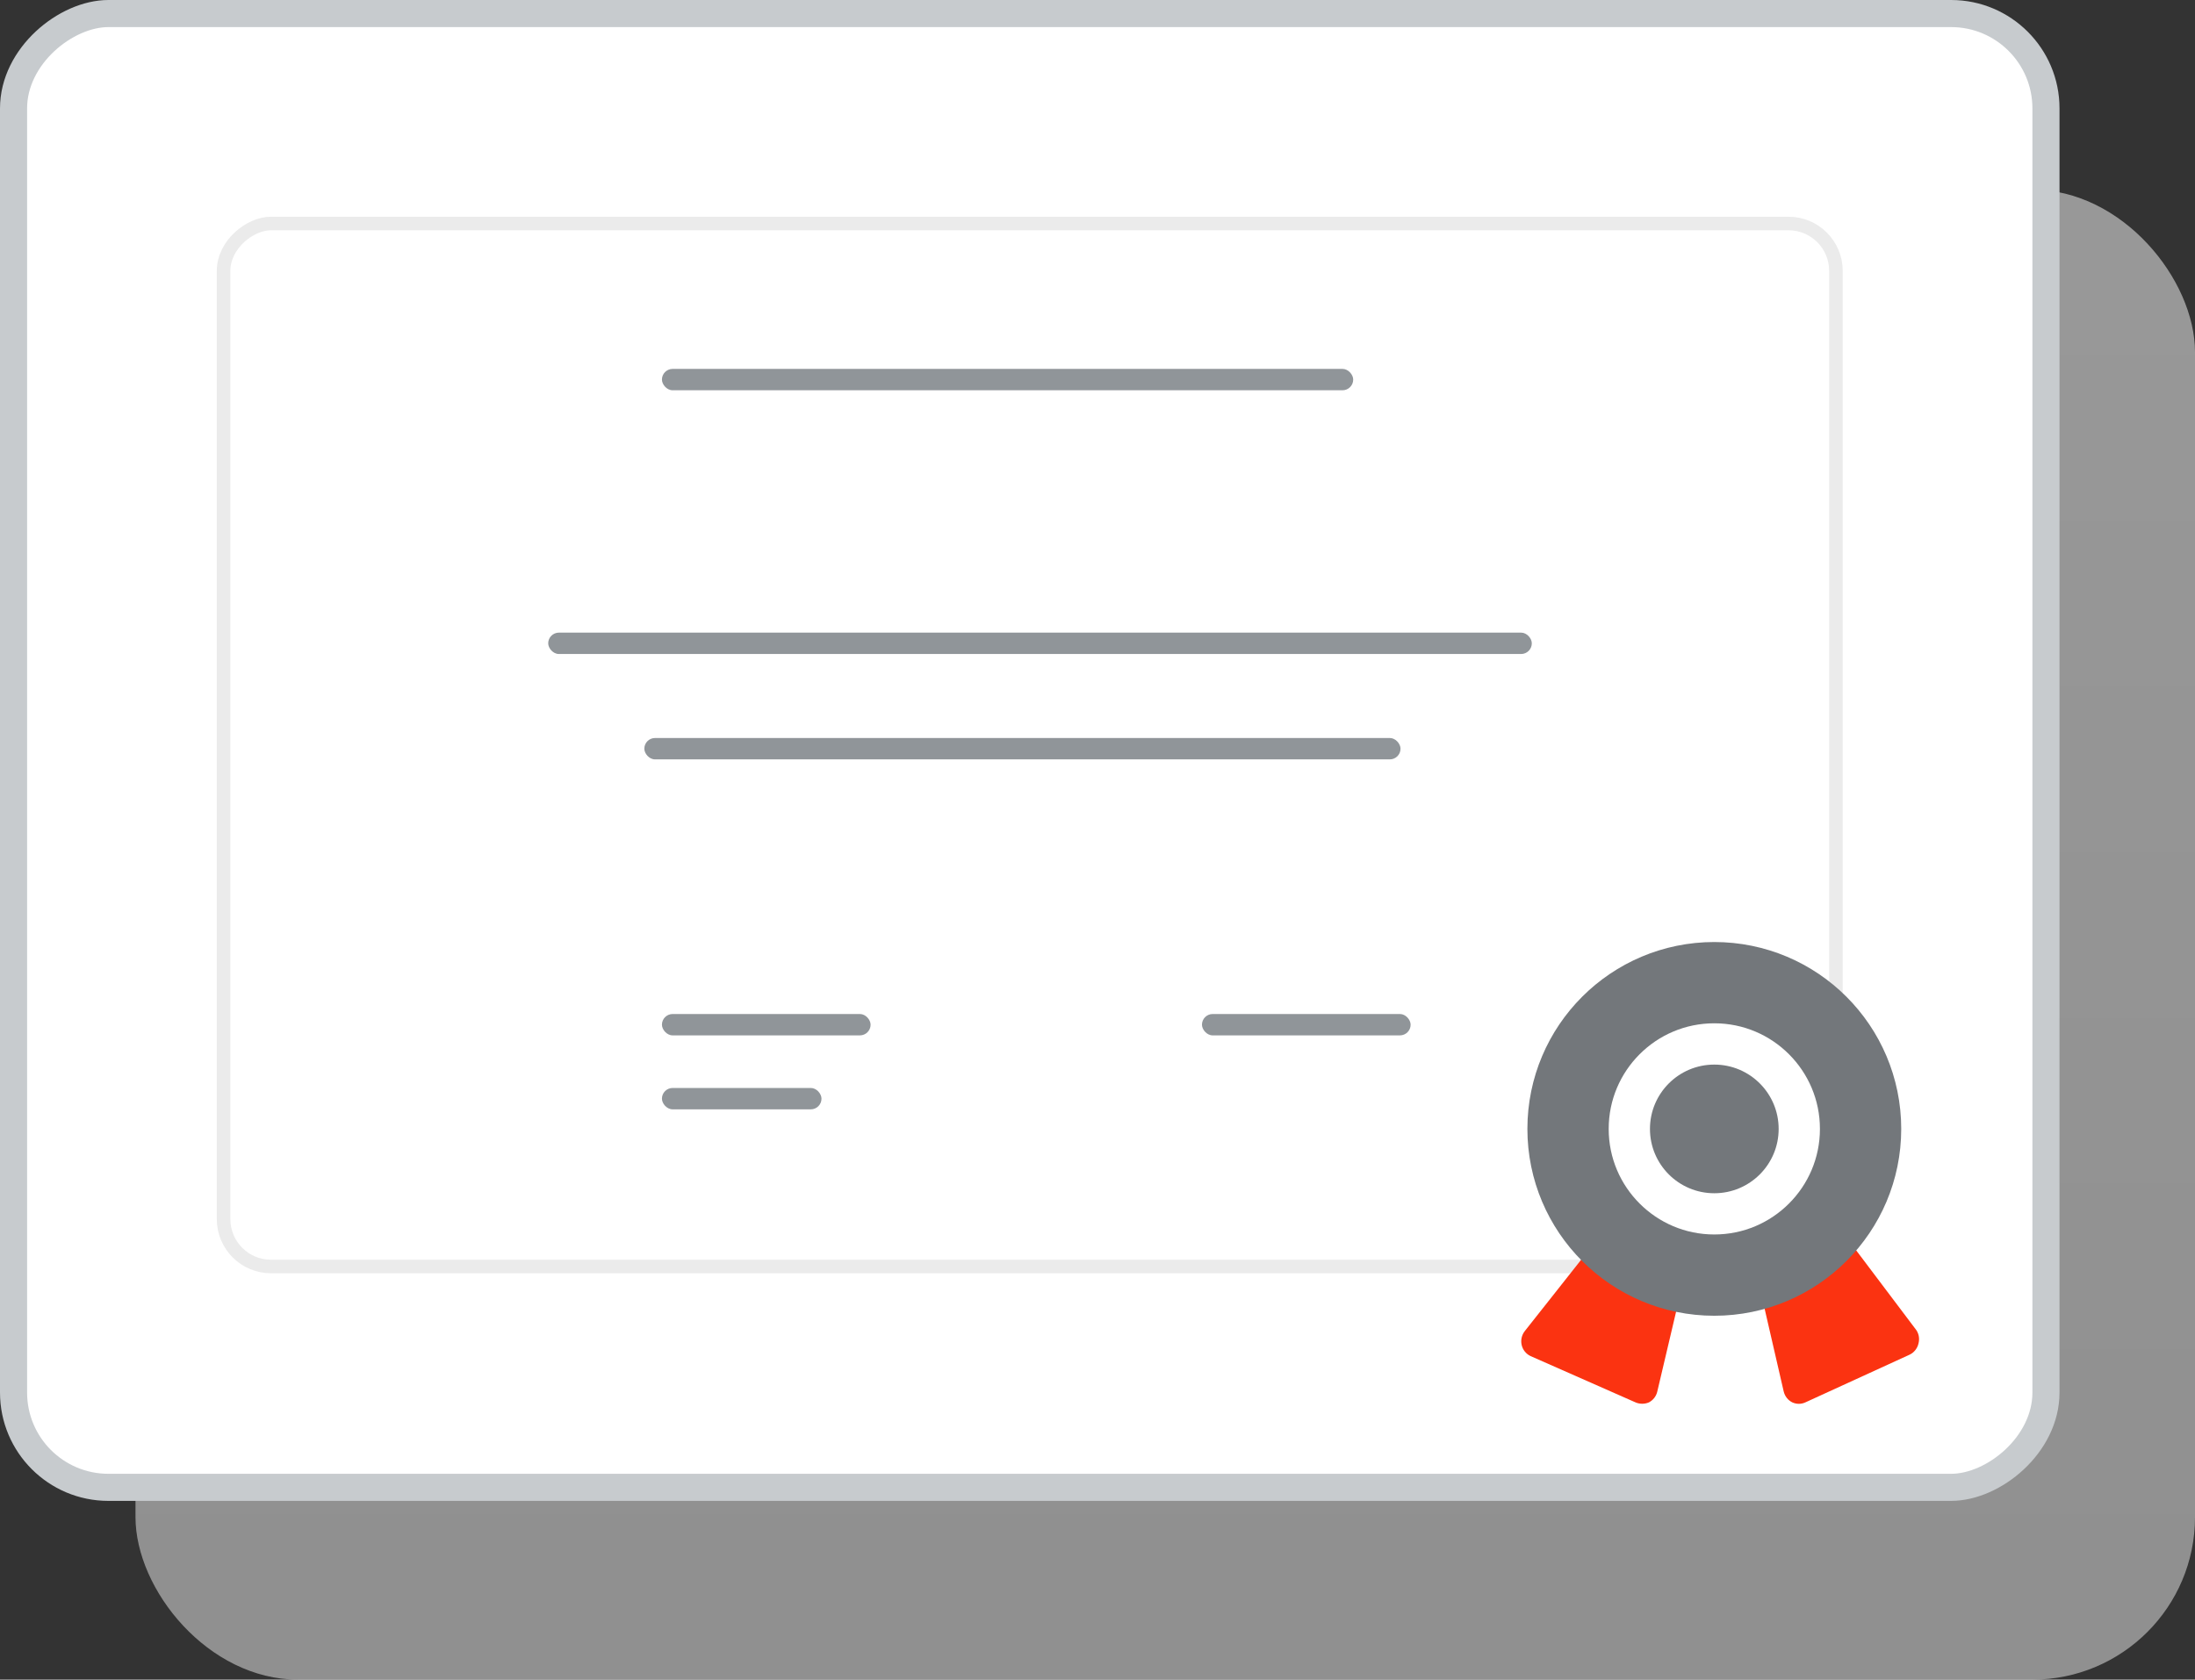
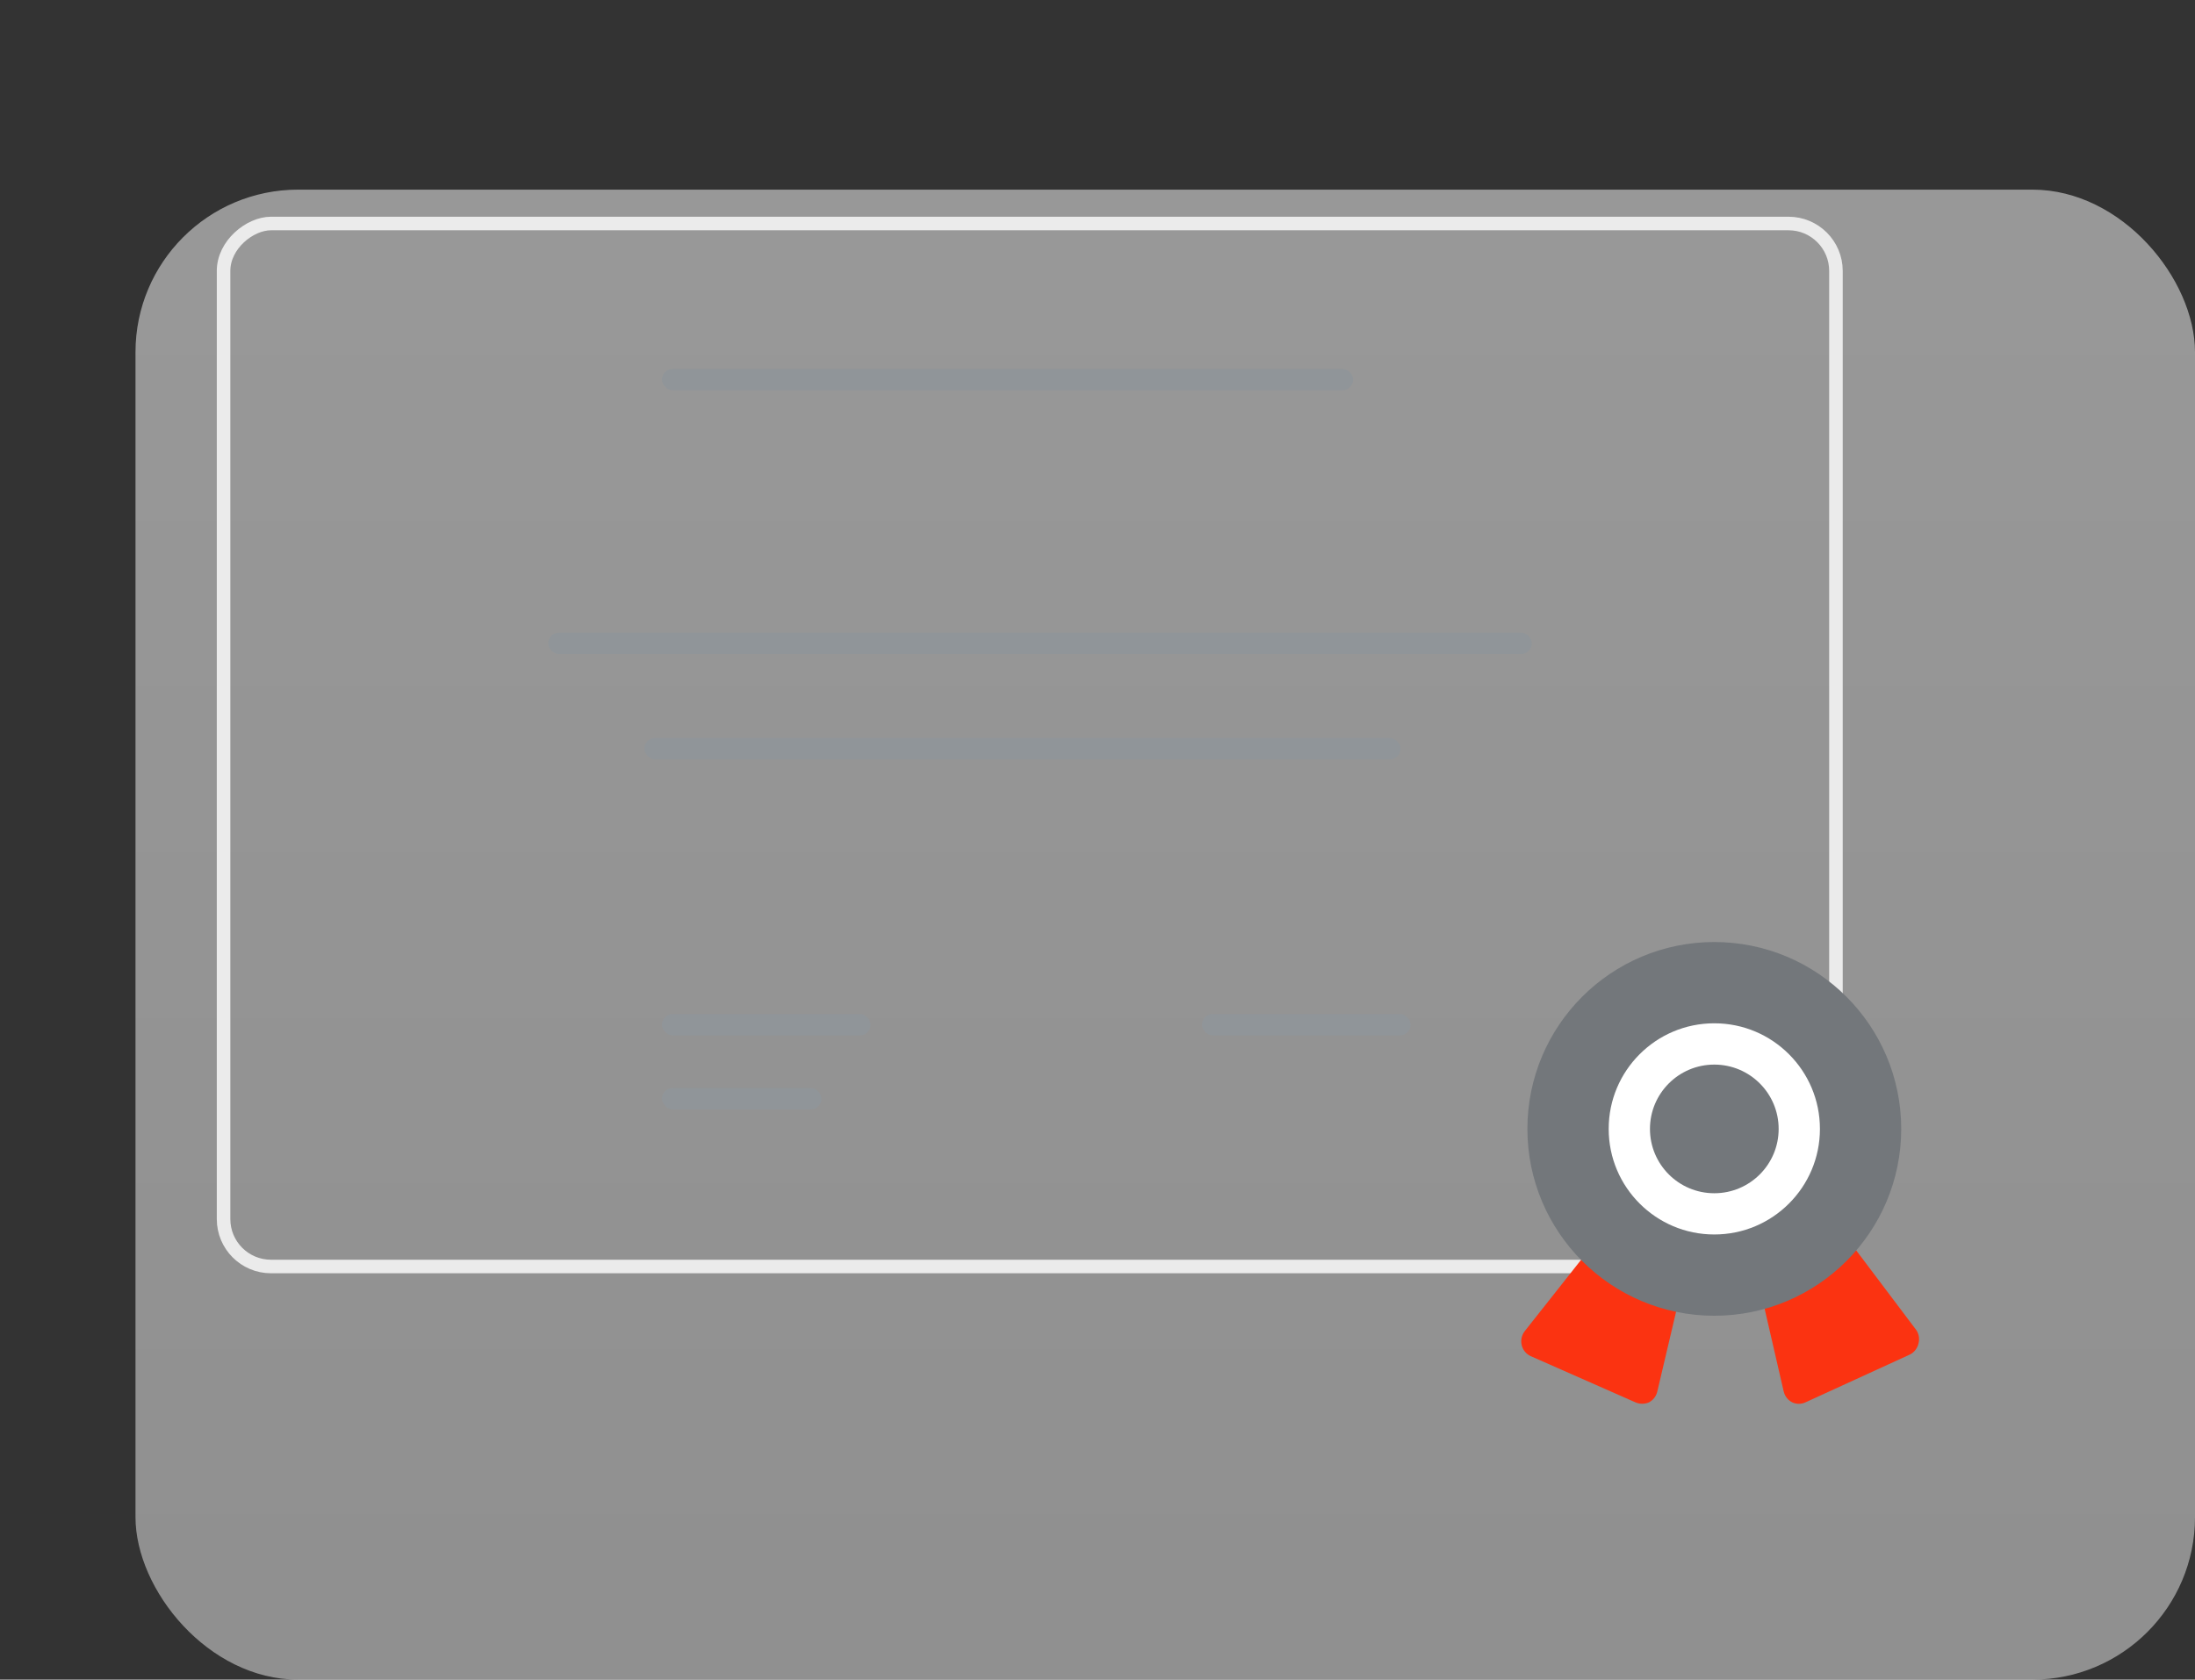
<svg xmlns="http://www.w3.org/2000/svg" width="81" height="62" viewBox="0 0 81 62" fill="none">
  <rect x="0" y="0" width="81" height="62" fill="#333333" stroke="none" />
  <rect x="5" y="7" width="76" height="55" rx="6" fill="url(#paint0_linear_3761_989)" fill-opacity="0.5" />
-   <rect x="75.5" y="0.5" width="54.402" height="75" rx="3.5" transform="rotate(90 75.5 0.5)" fill="white" stroke="#C7CBCE" />
  <rect x="67.75" y="8.25" width="38.5" height="59.5" rx="1.75" transform="rotate(90 67.75 8.25)" stroke="#EBEBEB" stroke-width="0.5" />
  <rect x="24.427" y="13.617" width="25.509" height="0.789" rx="0.395" fill="#909599" />
  <rect x="20.23" y="23.352" width="36.297" height="0.789" rx="0.395" fill="#909599" />
  <rect x="23.777" y="27.242" width="27.905" height="0.789" rx="0.395" fill="#909599" />
  <rect x="24.427" y="37.43" width="7.7" height="0.789" rx="0.395" fill="#909599" />
  <rect x="44.355" y="37.43" width="7.7" height="0.789" rx="0.395" fill="#909599" />
  <rect x="24.427" y="40.16" width="5.888" height="0.789" rx="0.395" fill="#909599" />
  <path d="M62.182 47.014L61.155 51.375C61.135 51.458 61.097 51.535 61.045 51.602C60.993 51.669 60.927 51.724 60.852 51.764C60.773 51.799 60.687 51.816 60.601 51.816C60.515 51.816 60.429 51.799 60.35 51.764L56.477 50.055C56.396 50.016 56.325 49.959 56.268 49.888C56.212 49.818 56.172 49.735 56.152 49.646C56.132 49.558 56.132 49.466 56.152 49.377C56.172 49.289 56.211 49.206 56.267 49.135L59.265 45.34" fill="#FB3311" />
  <path d="M64.772 46.806L65.822 51.363C65.843 51.45 65.882 51.531 65.936 51.6C65.99 51.669 66.059 51.725 66.136 51.764C66.213 51.8 66.297 51.819 66.381 51.819C66.466 51.819 66.549 51.8 66.626 51.764L70.474 50.002C70.556 49.962 70.628 49.903 70.685 49.829C70.742 49.755 70.781 49.669 70.8 49.576C70.822 49.486 70.823 49.391 70.803 49.3C70.782 49.209 70.742 49.125 70.683 49.054L67.559 44.91" fill="#FB3311" />
  <path d="M63.261 47.068C66.242 47.068 68.659 44.651 68.659 41.671C68.659 38.69 66.242 36.273 63.261 36.273C60.281 36.273 57.864 38.69 57.864 41.671C57.864 44.651 60.281 47.068 63.261 47.068Z" fill="white" stroke="#73777B" stroke-width="3" stroke-linecap="round" stroke-linejoin="round" />
  <path d="M63.261 44.046C64.573 44.046 65.636 42.983 65.636 41.672C65.636 40.36 64.573 39.297 63.261 39.297C61.95 39.297 60.887 40.36 60.887 41.672C60.887 42.983 61.95 44.046 63.261 44.046Z" fill="#73777B" />
  <defs>
    <linearGradient id="paint0_linear_3761_989" x1="43" y1="7" x2="43" y2="62" gradientUnits="userSpaceOnUse">
      <stop stop-color="white" />
      <stop offset="1" stop-color="#EDEDED" />
    </linearGradient>
  </defs>
</svg>